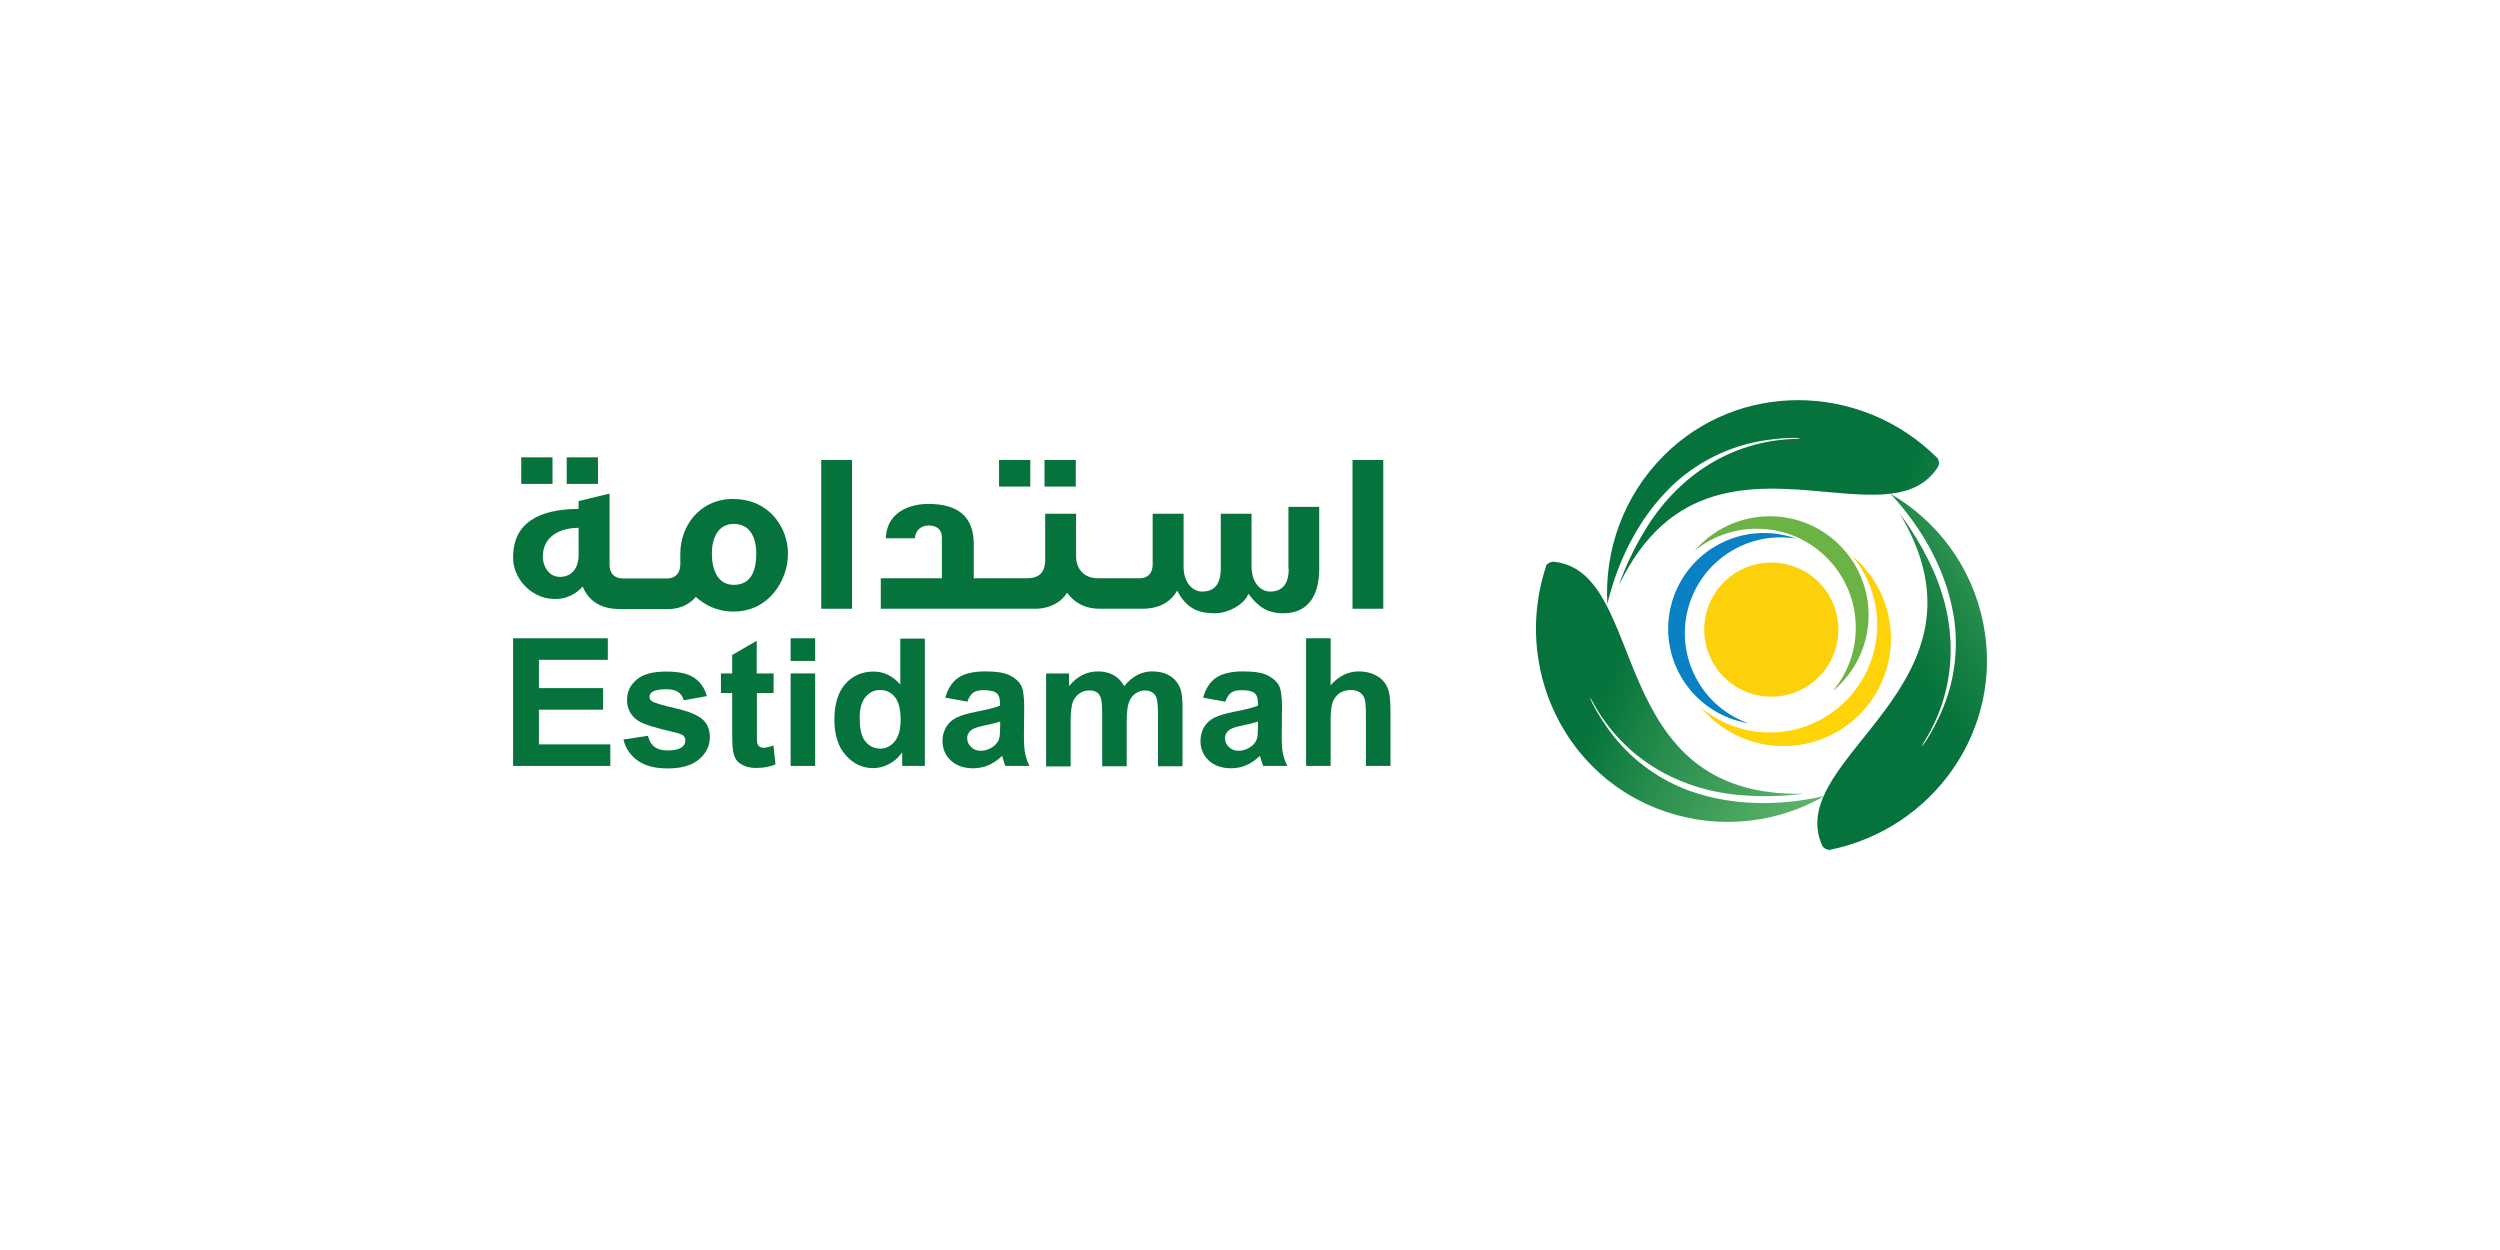
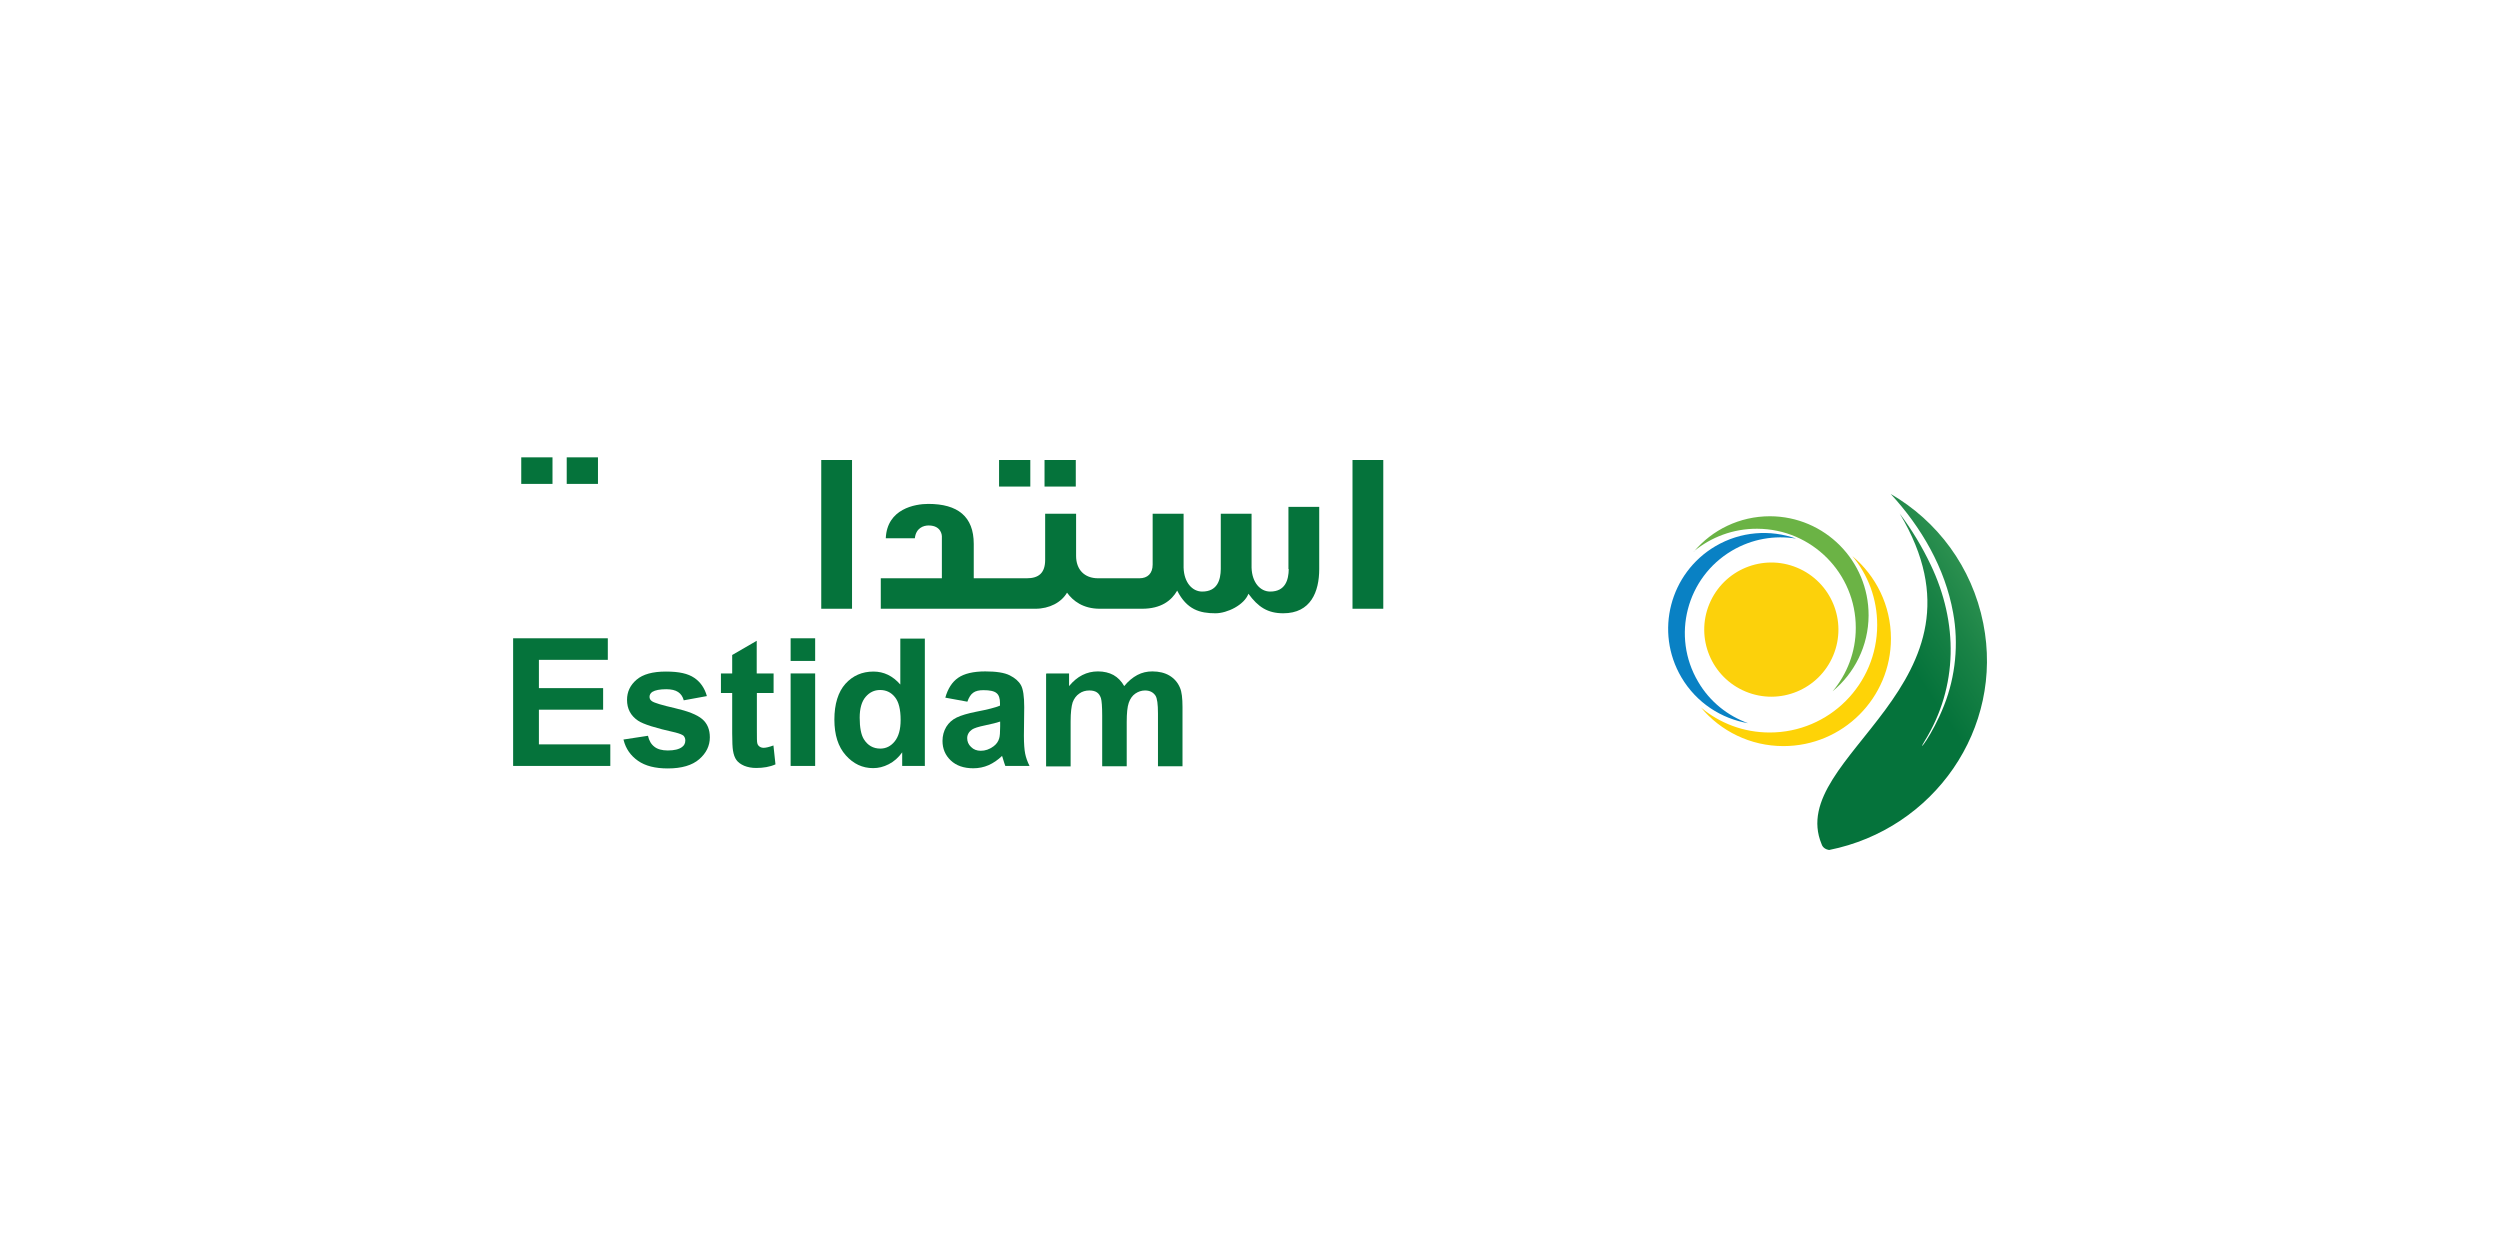
<svg xmlns="http://www.w3.org/2000/svg" id="Layer_1" data-name="Layer 1" viewBox="0 0 160 80">
  <defs>
    <style>
      .cls-1 {
        fill: none;
      }

      .cls-2 {
        fill: url(#linear-gradient-4);
      }

      .cls-3 {
        fill: url(#linear-gradient-3);
      }

      .cls-4 {
        fill: url(#linear-gradient-2);
      }

      .cls-5 {
        fill: url(#linear-gradient);
      }

      .cls-6 {
        fill: #0981c4;
      }

      .cls-7 {
        clip-path: url(#clippath-1);
      }

      .cls-8 {
        clip-path: url(#clippath-3);
      }

      .cls-9 {
        clip-path: url(#clippath-2);
      }

      .cls-10 {
        fill: #6bb345;
      }

      .cls-11 {
        fill: #fcd10b;
      }

      .cls-12 {
        fill: #05733b;
      }

      .cls-13 {
        clip-path: url(#clippath);
      }
    </style>
    <clipPath id="clippath">
      <path class="cls-1" d="M106.51,29.13c-2.62,2.61-3.83,6.1-3.64,9.52.68-2.82,2.04-5.54,4.13-7.55,1.44-1.38,3.3-2.37,5.26-2.79,2.03-.43,3.67-.26,2.6-.22-4.12.13-7.53,2.41-9.62,5.91-.65,1.08-1.22,2.26-1.64,3.48,3.26-6.83,8.62-6.42,13.15-6.01,3.12.28,5.84.56,7.23-1.51.17-.21.12-.45.05-.61-2.47-2.48-5.72-3.74-8.95-3.74-3.11,0-6.2,1.16-8.58,3.53" />
    </clipPath>
    <linearGradient id="linear-gradient" x1="-4158.18" y1="84.36" x2="-4158" y2="84.36" gradientTransform="translate(-8116.47 405708.36) rotate(90) scale(97.56 -97.56)" gradientUnits="userSpaceOnUse">
      <stop offset="0" stop-color="#05733b" />
      <stop offset=".11" stop-color="#05733b" />
      <stop offset="1" stop-color="#6cc071" />
    </linearGradient>
    <clipPath id="clippath-1">
      <path class="cls-1" d="M125,39.22c.36,1.97.16,4.06-.58,5.93-.76,1.93-1.81,3.2-1.25,2.29,2.17-3.51,2.15-7.61.4-11.28-.54-1.14-1.21-2.26-1.99-3.29,6.56,10.94-7.35,15.5-5,21.15.08.26.31.35.48.38,6.72-1.34,11.21-7.77,9.87-14.5-.72-3.63-2.96-6.57-5.93-8.29,1.97,2.13,3.49,4.76,4,7.61" />
    </clipPath>
    <linearGradient id="linear-gradient-2" x1="-4231.72" y1="100.28" x2="-4231.54" y2="100.28" gradientTransform="translate(-412706.09 -9739.93) rotate(-180) scale(97.56 -97.56)" gradientUnits="userSpaceOnUse">
      <stop offset="0" stop-color="#6cc071" />
      <stop offset=".2" stop-color="#51ac63" />
      <stop offset=".65" stop-color="#1a8346" />
      <stop offset=".87" stop-color="#05733b" />
      <stop offset=".88" stop-color="#05733b" />
      <stop offset="1" stop-color="#05733b" />
    </linearGradient>
    <clipPath id="clippath-2">
      <path class="cls-1" d="M98.96,36.2c-2.17,6.5,1.18,13.59,7.68,15.76,3.51,1.17,7.17.69,10.14-1.02-2.83.65-5.87.66-8.6-.31-1.88-.67-3.6-1.88-4.86-3.45-1.29-1.62-1.87-3.16-1.37-2.23,1.97,3.63,5.54,5.65,9.59,5.95,1.26.09,2.57.07,3.85-.1-12.76.26-9.81-14.08-15.87-14.84-.04,0-.08-.01-.12-.01-.2,0-.36.13-.46.24" />
    </clipPath>
    <linearGradient id="linear-gradient-3" x1="-4166.97" y1="82.98" x2="-4166.79" y2="82.98" gradientTransform="translate(-10147.96 514952.4) rotate(90) scale(123.57 -123.57)" gradientUnits="userSpaceOnUse">
      <stop offset="0" stop-color="#05733b" />
      <stop offset=".11" stop-color="#05733b" />
      <stop offset=".34" stop-color="#288d4d" />
      <stop offset=".63" stop-color="#4da860" />
      <stop offset=".85" stop-color="#63b96c" />
      <stop offset="1" stop-color="#6cc071" />
    </linearGradient>
    <clipPath id="clippath-3">
      <path class="cls-1" d="M120.14,40c0,3.8-3.08,6.88-6.88,6.88-1.68,0-3.21-.6-4.4-1.6,1.26,1.51,3.16,2.47,5.28,2.47,3.8,0,6.88-3.08,6.88-6.88,0-2.12-.96-4.02-2.47-5.28,1,1.19,1.59,2.73,1.59,4.4" />
    </clipPath>
    <linearGradient id="linear-gradient-4" x1="-4237.35" y1="130.55" x2="-4237.17" y2="130.55" gradientTransform="translate(-254195.83 -7793.49) rotate(180) scale(60.02 -60.02)" gradientUnits="userSpaceOnUse">
      <stop offset="0" stop-color="#f48220" />
      <stop offset="1" stop-color="#fed307" />
    </linearGradient>
  </defs>
  <g>
    <rect class="cls-12" x="36.27" y="29.27" width="2" height="1.7" />
    <rect class="cls-12" x="33.36" y="29.27" width="2" height="1.7" />
    <g>
-       <path class="cls-12" d="M46.96,31.93c-2.26,0-3.42,1.81-3.42,3.5v.68c0,.57-.31.91-.84.91h-2.85c-.51,0-.84-.31-.84-.88v-4.55l-1.98.48v.5c-2.45.01-4.23.84-4.19,3.16.01,1.29,1.13,2.53,2.53,2.6.98.06,1.62-.44,1.92-.79.31.75.97,1.44,2.38,1.44h3.11c.88,0,1.48-.44,1.75-.78.53.47,1.29.94,2.42.94,2.26,0,3.48-2,3.48-3.7s-1.22-3.5-3.48-3.5M37.03,35.52c0,.94-.54,1.41-1.19,1.4-.84-.01-1.12-.85-1.1-1.35.04-1.37,1.28-1.79,2.29-1.79v1.75ZM46.96,37.43c-1.03,0-1.4-.97-1.4-2.01,0-.94.37-1.89,1.4-1.89s1.44.85,1.44,1.89c0,1.18-.37,2.01-1.44,2.01" />
      <rect class="cls-12" x="52.56" y="29.44" width="1.97" height="9.52" />
      <rect class="cls-12" x="66.85" y="29.44" width="2" height="1.7" />
      <rect class="cls-12" x="63.94" y="29.44" width="2" height="1.7" />
      <path class="cls-12" d="M82.48,36.42c-.01.7-.22,1.44-1.19,1.44-.62,0-1.16-.56-1.19-1.53v-3.45h-1.97v3.54c-.01.7-.22,1.44-1.19,1.44-.62,0-1.16-.56-1.19-1.53v-3.45h-1.98v3.25c0,.57-.32.88-.85.88h-2.64c-.88,0-1.41-.56-1.41-1.43v-2.7h-1.98v2.95c0,.84-.41,1.18-1.18,1.18h-3.39v-2.2c0-1.76-1.03-2.56-2.91-2.56-.85,0-2.64.31-2.72,2.2h1.86c.07-.65.54-.82.88-.82.85,0,.85.69.85.69v2.69h-3.91v1.95h9.89c.91,0,1.67-.41,2.03-1.03.38.53,1.03,1.03,2.1,1.03h2.7c1.23,0,1.89-.53,2.25-1.16.62,1.22,1.45,1.45,2.45,1.45.75,0,1.84-.53,2.11-1.25.62.85,1.23,1.25,2.23,1.25,1.76,0,2.3-1.38,2.3-2.83v-3.98h-1.97v3.98Z" />
      <rect class="cls-12" x="86.56" y="29.44" width="1.97" height="9.52" />
    </g>
    <polygon class="cls-12" points="32.84 49.02 32.84 40.85 38.9 40.85 38.9 42.23 34.49 42.23 34.49 44.04 38.6 44.04 38.6 45.42 34.49 45.42 34.49 47.64 39.06 47.64 39.06 49.02 32.84 49.02" />
    <path class="cls-12" d="M39.9,47.33l1.57-.24c.07.31.2.54.41.7.2.16.49.24.86.24.4,0,.71-.07.91-.22.14-.1.21-.24.21-.42,0-.12-.04-.22-.11-.3-.08-.07-.25-.14-.52-.21-1.26-.28-2.06-.53-2.4-.76-.47-.32-.7-.76-.7-1.33,0-.51.2-.94.61-1.29.41-.35,1.03-.52,1.88-.52s1.41.13,1.81.4c.39.26.67.66.81,1.17l-1.48.27c-.06-.23-.18-.41-.36-.53-.18-.12-.43-.18-.76-.18-.41,0-.71.06-.89.17-.12.08-.18.19-.18.32,0,.11.05.21.16.28.14.1.63.25,1.46.44.83.19,1.42.42,1.75.7.33.28.49.67.49,1.17,0,.54-.23,1.01-.68,1.4-.45.39-1.12.59-2.01.59-.81,0-1.44-.16-1.91-.49-.47-.33-.78-.77-.92-1.33" />
    <path class="cls-12" d="M49.51,43.1v1.25h-1.07v2.39c0,.48,0,.76.03.84.02.08.07.15.14.2.07.05.16.08.26.08.15,0,.35-.05.63-.15l.13,1.21c-.36.16-.78.23-1.24.23-.28,0-.54-.05-.76-.14-.23-.1-.39-.22-.5-.37-.11-.15-.18-.36-.22-.61-.03-.18-.05-.55-.05-1.1v-2.58h-.72v-1.25h.72v-1.18l1.57-.91v2.09h1.07Z" />
    <path class="cls-12" d="M50.6,40.85h1.57v1.45h-1.57v-1.45ZM50.6,43.1h1.57v5.92h-1.57v-5.92Z" />
    <path class="cls-12" d="M59.2,49.02h-1.46v-.87c-.24.34-.53.59-.86.76-.33.17-.66.25-1,.25-.68,0-1.26-.27-1.75-.82-.49-.55-.73-1.31-.73-2.29s.24-1.77.71-2.29c.47-.52,1.07-.78,1.79-.78.66,0,1.23.27,1.72.83v-2.94h1.57v8.17ZM55.02,45.93c0,.63.09,1.09.26,1.37.25.41.61.61,1.06.61.36,0,.67-.15.92-.46.25-.31.38-.76.38-1.37,0-.68-.12-1.17-.37-1.47-.24-.3-.56-.45-.94-.45s-.68.15-.93.44c-.25.29-.38.74-.38,1.32" />
    <path class="cls-12" d="M61.92,44.91l-1.42-.26c.16-.57.43-1,.82-1.27.39-.27.97-.41,1.74-.41.7,0,1.22.08,1.56.25.34.17.58.38.72.63.14.25.21.72.21,1.4l-.02,1.83c0,.52.03.9.08,1.15.05.25.14.51.28.79h-1.55c-.04-.1-.09-.26-.15-.46-.03-.09-.04-.15-.06-.18-.27.26-.55.45-.86.59-.3.13-.63.2-.98.2-.61,0-1.09-.17-1.44-.5-.35-.33-.53-.75-.53-1.25,0-.33.08-.63.24-.9.16-.26.38-.46.67-.6.29-.14.7-.26,1.25-.37.73-.14,1.24-.27,1.52-.39v-.16c0-.3-.07-.52-.22-.64-.15-.13-.43-.19-.84-.19-.28,0-.5.05-.65.16-.16.11-.28.3-.38.58M64.01,46.18c-.2.07-.52.15-.95.24-.44.09-.72.18-.85.27-.2.14-.31.33-.31.55s.08.41.25.57c.16.16.37.24.62.24.28,0,.55-.09.81-.28.19-.14.31-.31.37-.52.04-.13.06-.39.06-.76v-.31Z" />
    <path class="cls-12" d="M66.98,43.1h1.44v.81c.52-.63,1.13-.94,1.85-.94.38,0,.71.08.99.23.28.16.51.39.69.71.26-.32.54-.55.84-.71.3-.16.62-.23.96-.23.43,0,.8.09,1.1.27.3.18.53.44.67.78.11.25.16.66.16,1.23v3.79h-1.57v-3.38c0-.59-.05-.97-.16-1.14-.15-.22-.37-.33-.67-.33-.22,0-.43.07-.62.2-.19.13-.33.33-.42.59-.09.26-.13.67-.13,1.22v2.84h-1.57v-3.24c0-.58-.03-.95-.08-1.12-.06-.17-.14-.29-.26-.37-.12-.08-.28-.12-.48-.12-.24,0-.46.06-.65.2-.19.13-.33.32-.42.56-.08.25-.13.65-.13,1.22v2.88h-1.57v-5.92Z" />
-     <path class="cls-12" d="M78.42,44.91l-1.42-.26c.16-.57.43-1,.82-1.27.39-.27.97-.41,1.74-.41.7,0,1.22.08,1.56.25.34.17.58.38.72.63.14.25.21.72.21,1.4l-.02,1.83c0,.52.02.9.08,1.15.05.25.14.51.28.79h-1.55c-.04-.1-.09-.26-.15-.46-.03-.09-.04-.15-.06-.18-.27.26-.55.45-.86.59-.3.13-.63.2-.97.2-.61,0-1.09-.17-1.44-.5-.35-.33-.53-.75-.53-1.25,0-.33.08-.63.24-.9.16-.26.38-.46.67-.6.29-.14.7-.26,1.25-.37.73-.14,1.24-.27,1.52-.39v-.16c0-.3-.07-.52-.22-.64-.15-.13-.43-.19-.84-.19-.28,0-.5.05-.65.16-.16.11-.28.3-.38.58M80.51,46.18c-.2.07-.52.15-.95.24-.43.09-.72.18-.85.27-.2.14-.31.33-.31.55s.08.41.25.57c.16.16.37.24.62.24.28,0,.55-.09.81-.28.19-.14.31-.31.37-.52.04-.13.06-.39.06-.76v-.31Z" />
-     <path class="cls-12" d="M85.16,40.85v3.01c.51-.59,1.11-.89,1.81-.89.36,0,.69.07.98.2.29.13.51.3.66.51.15.21.25.44.3.69.05.25.08.65.08,1.18v3.47h-1.57v-3.13c0-.62-.03-1.01-.09-1.18-.06-.17-.16-.3-.31-.4s-.34-.15-.57-.15c-.26,0-.49.06-.7.19-.2.13-.35.32-.45.57-.09.25-.14.63-.14,1.13v2.97h-1.57v-8.17h1.57Z" />
  </g>
  <g>
    <g class="cls-13">
-       <rect class="cls-5" x="103.32" y="19.72" width="20.2" height="24.83" transform="translate(40.85 125.03) rotate(-67.82)" />
-     </g>
+       </g>
    <g class="cls-7">
      <rect class="cls-4" x="109.02" y="29.63" width="24.44" height="26.74" transform="translate(-3.17 75.72) rotate(-34.26)" />
    </g>
    <g class="cls-9">
-       <rect class="cls-3" x="94.95" y="31.98" width="23.65" height="25.14" transform="translate(23.87 125.25) rotate(-66.87)" />
-     </g>
+       </g>
    <g class="cls-8">
      <rect class="cls-2" x="106.38" y="33.12" width="17.12" height="17.12" transform="translate(9.69 103.89) rotate(-50.52)" />
    </g>
    <path class="cls-10" d="M108.4,35.29c1.1-.91,2.52-1.46,4.06-1.45,3.5.01,6.32,2.86,6.31,6.35,0,1.54-.56,2.95-1.48,4.05,1.4-1.16,2.29-2.9,2.3-4.85.01-3.5-2.81-6.34-6.31-6.35-1.95,0-3.7.87-4.87,2.26" />
    <path class="cls-6" d="M111.89,46.29c-1.3-.47-2.46-1.37-3.21-2.66-1.72-2.91-.75-6.67,2.17-8.39,1.29-.76,2.73-.99,4.1-.77-1.65-.59-3.54-.47-5.17.49-2.91,1.72-3.89,5.47-2.17,8.39.96,1.63,2.56,2.65,4.29,2.94" />
    <path class="cls-11" d="M117.33,41.94c-.91,2.19-3.42,3.23-5.61,2.32-2.19-.91-3.23-3.42-2.32-5.61.91-2.19,3.42-3.23,5.61-2.32,2.19.91,3.23,3.42,2.32,5.61" />
  </g>
</svg>